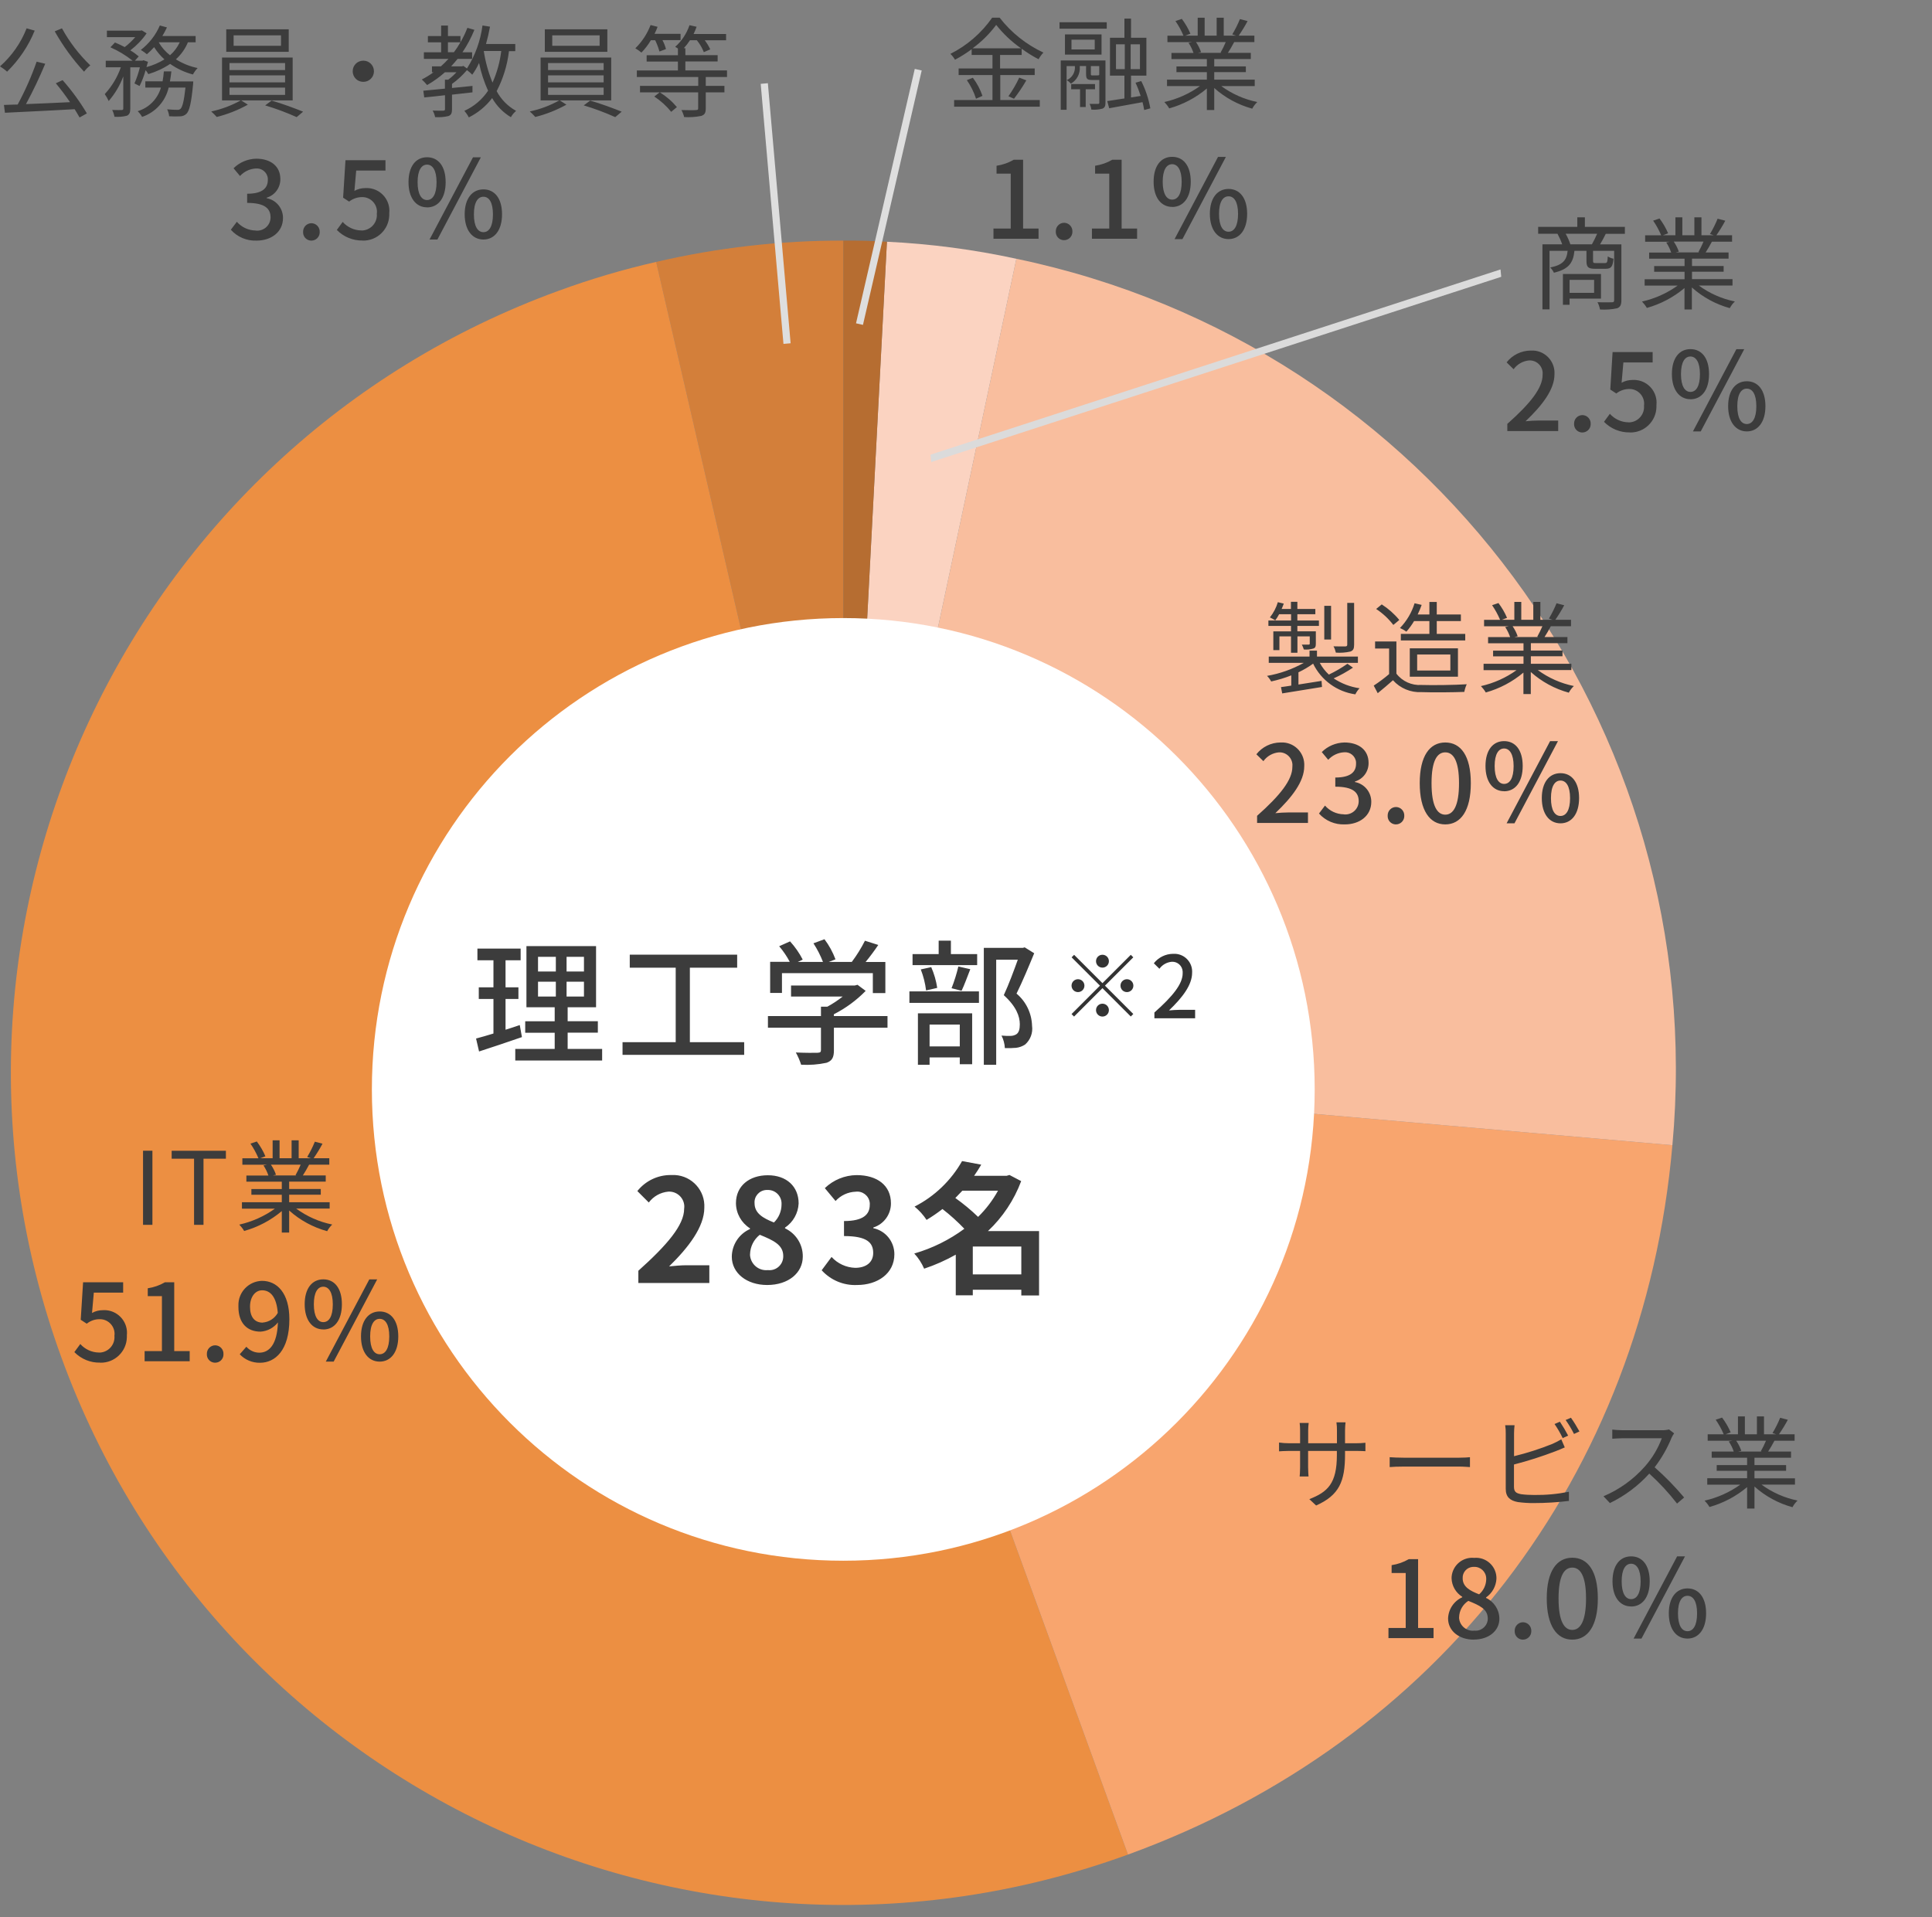
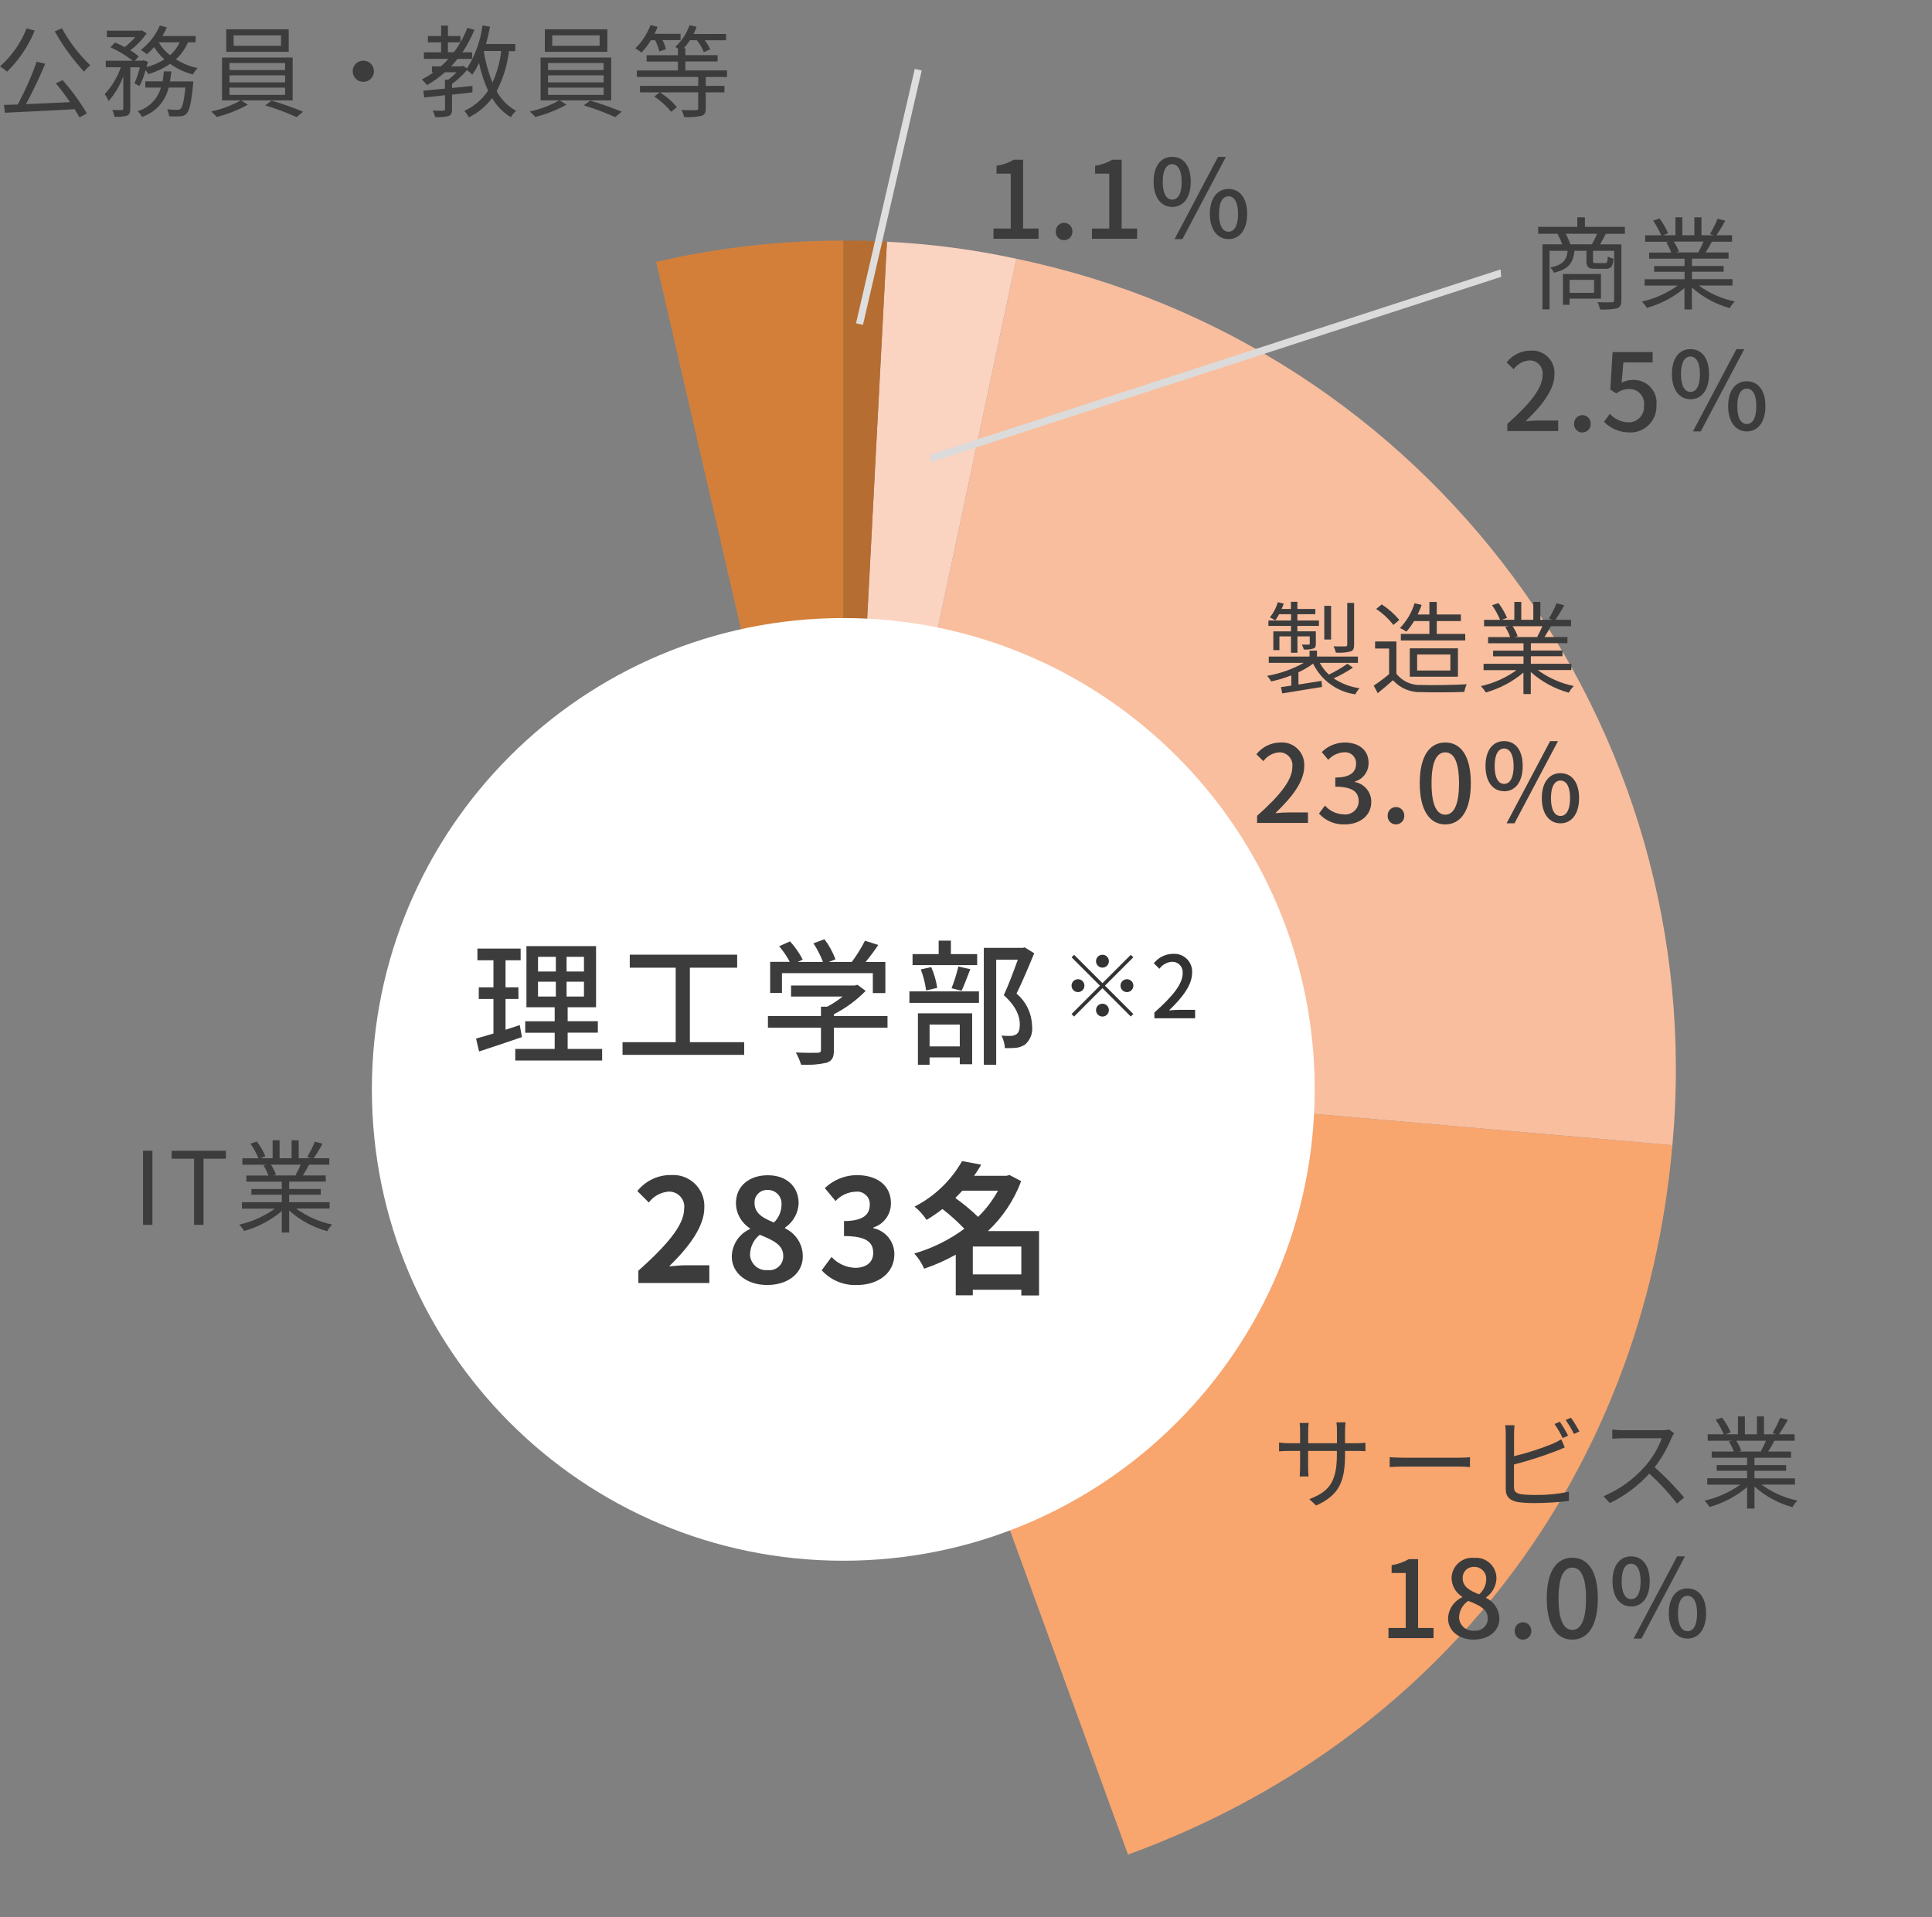
<svg xmlns="http://www.w3.org/2000/svg" id="_デザイン" data-name="デザイン" width="270" height="268" viewBox="0 0 270 268">
  <rect x="0" y="0" width="270" height="268" fill="#808080" stroke="none" />
  <g id="_グループ_21057" data-name="グループ 21057">
    <path id="_パス_53153" data-name="パス 53153" d="m117.86,149.93l-26.16-113.32c8.58-2,17.36-3,26.16-2.98v116.3Z" fill="#d37f3a" />
-     <path id="_パス_53154" data-name="パス 53154" d="m117.86,149.93l39.78,109.29c-60.36,21.97-127.1-9.15-149.07-69.51C-13.41,129.35,17.72,62.61,78.08,40.64c4.45-1.63,9-2.98,13.62-4.03l26.16,113.32Z" fill="#ec8f42" />
    <path id="_パス_53155" data-name="パス 53155" d="m117.86,149.93l115.86,10.14c-4.03,46.07-32.62,83.34-76.08,99.15l-39.78-109.29Z" fill="#f8a56e" />
    <path id="_パス_53156" data-name="パス 53156" d="m117.86,149.93l24.18-113.76c57.6,12.01,97.04,65.31,91.68,123.9l-115.86-10.14Z" fill="#f9be9e" />
    <path id="_パス_53157" data-name="パス 53157" d="m117.86,149.93l6.09-116.14c6.09.29,12.14,1.09,18.09,2.38l-24.18,113.76Z" fill="#fbd3c1" />
    <path id="_パス_53158" data-name="パス 53158" d="m117.86,149.93V33.63c2.83,0,3.27.01,6.09.16l-6.09,116.14Z" fill="#b66d31" />
    <path id="_パス_53159" data-name="パス 53159" d="m183.73,152.27c0,36.38-29.49,65.88-65.88,65.88s-65.88-29.49-65.88-65.88,29.49-65.88,65.88-65.88c36.38,0,65.88,29.49,65.88,65.88,0,0,0,0,0,0" fill="#fff" />
  </g>
  <path id="_パス_53234" data-name="パス 53234" d="m89.21,179.33h9.92v-2.48h-3.2c-.7,0-1.68.08-2.42.16,2.7-2.64,4.92-5.52,4.92-8.2.13-2.39-1.71-4.44-4.11-4.57-.18,0-.37,0-.55,0-1.83-.02-3.56.81-4.7,2.24l1.6,1.6c.65-.87,1.64-1.42,2.72-1.52,1.17-.07,2.17.82,2.24,1.98,0,.14,0,.28-.02.42,0,2.28-2.38,5.06-6.4,8.66v1.7Zm18,.28c3,0,4.98-1.72,4.98-3.96.03-1.69-.95-3.24-2.48-3.96v-.1c1.13-.76,1.84-2.02,1.9-3.38,0-2.36-1.68-3.94-4.3-3.94s-4.46,1.52-4.46,3.9c.01,1.43.75,2.75,1.96,3.52v.1c-1.53.68-2.52,2.19-2.54,3.86,0,2.32,2.12,3.96,4.94,3.96Zm.94-8.74c-1.56-.62-2.7-1.3-2.7-2.7-.07-.95.65-1.77,1.6-1.84.07,0,.14,0,.2,0,1.04-.05,1.92.76,1.97,1.8,0,.09,0,.17,0,.26-.01.93-.39,1.83-1.06,2.48Zm-.86,6.66c-1.25.12-2.35-.8-2.47-2.05,0-.05,0-.1,0-.15.02-1.07.52-2.08,1.36-2.74,1.92.78,3.28,1.42,3.28,2.96.03,1.07-.8,1.96-1.87,1.99-.1,0-.2,0-.29-.01Zm12.5,2.08c2.82,0,5.2-1.58,5.2-4.3,0-1.76-1.22-3.28-2.94-3.64v-.1c1.47-.46,2.47-1.83,2.46-3.38,0-2.52-1.94-3.94-4.8-3.94-1.66.02-3.24.67-4.44,1.82l1.5,1.8c.72-.79,1.73-1.26,2.8-1.3.95-.13,1.84.54,1.97,1.49.02.12.02.23.01.35,0,1.32-.88,2.26-3.6,2.26v2.1c3.22,0,4.08.92,4.08,2.36,0,1.34-1.02,2.08-2.52,2.08-1.26-.04-2.45-.59-3.3-1.52l-1.38,1.86c1.26,1.39,3.08,2.15,4.96,2.06Zm16.16-1.48v-3.9h6.78v3.9h-6.78Zm3.52-11.7c-.74,1.35-1.68,2.58-2.78,3.66-.99-.96-2.06-1.84-3.18-2.64.34-.34.66-.68.98-1.02h4.98Zm5.74,5.64h-7.14c2.06-1.94,3.65-4.33,4.64-6.98l-1.64-.86-.4.12h-4.54c.36-.52.7-1.04,1-1.56l-2.68-.5c-1.54,2.72-3.85,4.94-6.64,6.36.65.53,1.22,1.16,1.68,1.86.77-.46,1.51-.97,2.22-1.52,1.09.84,2.11,1.77,3.06,2.76-2.11,1.56-4.48,2.73-7,3.46.58.62,1.04,1.34,1.38,2.12,1.53-.51,3.01-1.17,4.42-1.96v5.68h2.38v-.78h6.78v.8h2.48v-9Z" fill="#3c3c3c" />
  <path id="_パス_53233" data-name="パス 53233" d="m72.63,143.28c-.65.23-1.33.44-1.98.65v-4.3h1.8v-1.63h-1.8v-3.78h2.11v-1.63h-6.04v1.63h2.24v3.78h-2.05v1.63h2.05v4.83c-.91.29-1.75.51-2.43.7l.42,1.81c1.71-.55,3.91-1.29,5.99-2.01l-.3-1.67Zm2.56-6.06h2.49v2.07h-2.49v-2.07Zm0-3.48h2.49v2.05h-2.49v-2.05Zm6.42,2.05h-2.43v-2.05h2.43v2.05Zm0,3.5h-2.43v-2.07h2.43v2.07Zm-2.28,7.31v-2.26h4.22v-1.6h-4.22v-1.95h3.97v-8.55h-9.73v8.55h3.95v1.96h-4.12v1.6h4.12v2.26h-5.51v1.62h12.14v-1.62h-4.83Zm17.08-.93v-10.41h6.61v-1.82h-15.01v1.82h6.42v10.41h-7.43v1.77h17v-1.77h-7.6Zm12.88-9.65h12.69v2.79h1.75v-4.35h-2.76c.59-.72,1.22-1.56,1.77-2.38l-1.86-.59c-.53,1.04-1.14,2.03-1.84,2.96h-3.21l.93-.36c-.38-1.01-.89-1.95-1.54-2.81l-1.54.57c.53.82.98,1.69,1.33,2.6h-3.51l.68-.32c-.47-.92-1.07-1.78-1.77-2.55l-1.52.68c.57.67,1.07,1.4,1.48,2.18h-2.74v4.35h1.65v-2.79Zm14.73,6h-7.49v-.25c1.65-.84,3.15-1.94,4.45-3.27l-1.14-.85-.38.1h-8.91v1.54h7.22c-.67.53-1.39,1.01-2.15,1.42h-.89v1.31h-7.41v1.63h7.41v3.12c0,.28-.1.36-.47.38s-1.71.02-3.04-.04c.3.54.55,1.12.74,1.71,1.19.07,2.39-.02,3.55-.27.78-.27,1.03-.76,1.03-1.73v-3.17h7.49v-1.64Zm12.54-8.66h-3.67v-1.88h-1.71v1.88h-3.65v1.54h9.03v-1.54Zm-2.18,5.13c.38-.78.8-1.96,1.22-3.02l-1.67-.38c-.24,1.03-.56,2.05-.95,3.04l1.41.36Zm-3.4-.4c-.15-1-.43-1.98-.84-2.91l-1.46.32c.37.95.62,1.94.74,2.94l1.56-.36Zm3.15,5.11v3.06h-4.22v-3.05h4.22Zm-5.85,5.63h1.63v-1.03h4.22v.95h1.73v-7.11h-7.58v7.18Zm-1.2-8.65h9.73v-1.61h-9.72v1.61Zm16.15-7.77l-.29.08h-5.45v16.34h1.73v-14.69h3.02c-.53,1.48-1.27,3.48-1.96,4.96,1.75,1.58,2.24,2.96,2.24,4.07,0,.68-.13,1.18-.51,1.41-.23.13-.49.21-.76.21-.43.01-.86,0-1.29-.04.28.54.44,1.14.47,1.75.52.02,1.04,0,1.56-.04.45-.05.89-.21,1.27-.46.74-.65,1.11-1.64.97-2.62-.05-1.74-.83-3.38-2.17-4.5.82-1.65,1.73-3.84,2.47-5.64l-1.32-.82Z" fill="#3c3c3c" />
  <path id="_パス_53221" data-name="パス 53221" d="m19.99,171.2h1.31v-10.36h-1.31v10.36Zm7.14,0h1.31v-9.24h3.13v-1.11h-7.58v1.11h3.13v9.24Zm14.89-8.41c-.21.5-.45.99-.72,1.47l.14.04h-3.32l.45-.1c-.17-.5-.41-.97-.71-1.41h4.15Zm4.05,6.14v-.89h-5.66v-1.05h4.42v-.8h-4.42v-1.03h5.11v-.86h-3.2c.28-.42.59-.97.88-1.51h2.82v-.9h-2.19c.45-.65.87-1.33,1.24-2.03l-1.07-.28c-.3.74-.66,1.46-1.07,2.14l.52.17h-1.71v-2.5h-.99v2.5h-1.68v-2.5h-.97v2.5h-1.73l.72-.27c-.31-.74-.72-1.43-1.2-2.07l-.89.3c.44.64.82,1.33,1.12,2.05h-2.25v.9h3.44l-.49.1c.29.44.52.91.69,1.41h-3.08v.86h4.95v1.03h-4.25v.8h4.25v1.04h-5.57v.9h4.61c-1.49,1.07-3.19,1.83-4.98,2.23.26.27.49.57.68.89,1.93-.54,3.73-1.49,5.26-2.78v3h1.03v-3.08c1.52,1.36,3.34,2.35,5.31,2.89.19-.35.42-.66.71-.93-1.82-.37-3.54-1.13-5.04-2.23h4.69Z" fill="#3c3c3c" />
-   <path id="_パス_53222" data-name="パス 53222" d="m35.86,33.63c2.03,0,3.69-1.18,3.69-3.17,0-1.35-.95-2.51-2.28-2.76v-.07c1.15-.34,1.92-1.4,1.91-2.6,0-1.83-1.39-2.85-3.38-2.85-1.18.03-2.32.5-3.16,1.34l.9,1.08c.57-.62,1.36-1,2.2-1.05.85-.08,1.61.54,1.69,1.39,0,.07,0,.14,0,.21,0,1.11-.72,1.93-2.89,1.93v1.28c2.49,0,3.27.8,3.27,2.03,0,1.02-.84,1.85-1.86,1.85-.08,0-.16,0-.24-.02-1-.02-1.95-.46-2.61-1.22l-.84,1.11c.91,1.02,2.23,1.58,3.6,1.52Zm7.66,0c.63,0,1.15-.51,1.16-1.14,0-.02,0-.04,0-.06.03-.65-.47-1.2-1.12-1.23-.01,0-.03,0-.04,0-.65,0-1.17.54-1.16,1.19,0,.01,0,.03,0,.04-.03.63.46,1.17,1.09,1.2.02,0,.04,0,.06,0Zm7.16,0c2.01.05,3.68-1.55,3.72-3.56,0-.09,0-.18,0-.27.19-1.74-1.07-3.31-2.82-3.5-.18-.02-.36-.02-.54-.01-.53,0-1.05.13-1.51.39l.25-2.84h4.09v-1.45h-5.59l-.33,5.24.84.55c.5-.4,1.13-.62,1.77-.63,1.13-.04,2.08.85,2.12,1.98,0,.11,0,.22-.02.33.11,1.19-.76,2.24-1.95,2.35-.08,0-.16.01-.24,0-.99-.02-1.92-.45-2.58-1.19l-.82,1.12c.95.97,2.26,1.51,3.62,1.48Zm9-4.64c1.56,0,2.6-1.29,2.6-3.53s-1.03-3.48-2.6-3.48-2.59,1.27-2.59,3.48,1.05,3.52,2.59,3.52h0Zm0-1.03c-.76,0-1.32-.78-1.32-2.49s.56-2.46,1.32-2.46,1.33.77,1.33,2.46-.54,2.49-1.33,2.49h0Zm7.88,5.52c1.54,0,2.6-1.29,2.6-3.53s-1.05-3.48-2.6-3.48-2.62,1.26-2.62,3.48,1.07,3.53,2.62,3.53Zm0-1.03c-.78,0-1.33-.78-1.33-2.49s.56-2.46,1.33-2.46,1.33.75,1.33,2.46-.55,2.49-1.33,2.49Zm-7.53,1.03h1.1l6.07-11.49h-1.1l-6.07,11.49Z" fill="#3c3c3c" />
  <path id="_パス_53182" data-name="パス 53182" d="m130.14,64.58l-.1-1.03,79.66-25.89.1,1.03-79.66,25.89Z" fill="#dbdbdb" />
  <path id="_パス_53181" data-name="パス 53181" d="m120.6,45.41l-.97-.22,8.21-35.56.97.22-8.21,35.56Z" fill="#dedede" />
-   <path id="_パス_53181-2" data-name="パス 53181-2" d="m110.49,47.98l-1,.09-3.18-36.35,1-.09,3.18,36.35Z" fill="#dedede" />
  <path id="_パス_53215" data-name="パス 53215" d="m154.97,134.35c0-.5-.4-.9-.9-.9-.5,0-.9.4-.9.9,0,.5.4.9.9.9h0c.5,0,.9-.4.9-.9Zm-4.86-.89l-.35.35,3.96,3.96-3.97,3.97.35.35,3.97-3.97,3.96,3.96.35-.35-3.96-3.96,3.96-3.96-.35-.35-3.96,3.96-3.96-3.96Zm.54,3.41c-.5,0-.9.4-.9.9s.4.9.9.9.9-.4.9-.9h0c0-.5-.4-.9-.9-.9Zm6.84,1.8c.5,0,.9-.4.9-.9s-.4-.9-.9-.9-.9.4-.9.9h0c0,.5.4.9.9.9Zm-4.32,2.52c0,.5.4.9.9.9s.9-.4.9-.9-.4-.9-.9-.9h0c-.5,0-.9.4-.9.9Zm8.15,1.14h5.7v-1.18h-2.21c-.43,0-.98.04-1.44.08,1.87-1.79,3.23-3.55,3.23-5.26.09-1.38-.96-2.57-2.34-2.65-.11,0-.22,0-.33,0-1.05.01-2.03.5-2.68,1.32l.78.77c.41-.57,1.04-.92,1.74-.98.79-.04,1.47.57,1.51,1.37,0,.08,0,.17,0,.25,0,1.45-1.34,3.17-3.95,5.47v.8Z" fill="#333" />
  <path id="_パス_53216" data-name="パス 53216" d="m175.67,115.03h7.12v-1.47h-2.76c-.54,0-1.23.04-1.8.1,2.34-2.23,4.04-4.43,4.04-6.56.11-1.72-1.19-3.21-2.92-3.32-.14,0-.28,0-.41,0-1.31.01-2.55.62-3.36,1.65l.98.96c.51-.71,1.31-1.16,2.17-1.23.99-.05,1.84.72,1.89,1.71,0,.11,0,.21-.01.32,0,1.81-1.68,3.96-4.93,6.84v1Zm12.28.2c2.02,0,3.69-1.17,3.69-3.16,0-1.35-.95-2.51-2.28-2.76v-.08c1.15-.34,1.92-1.4,1.9-2.6,0-1.83-1.4-2.85-3.38-2.85-1.19.03-2.32.5-3.16,1.34l.9,1.08c.57-.62,1.36-1,2.2-1.05.85-.09,1.61.53,1.69,1.38,0,.07,0,.15,0,.22,0,1.11-.72,1.93-2.9,1.93v1.28c2.49,0,3.27.8,3.27,2.03,0,1.02-.84,1.85-1.86,1.85-.08,0-.16,0-.24-.02-1-.02-1.95-.46-2.61-1.22l-.84,1.11c.91,1.02,2.24,1.58,3.61,1.52Zm7.14,0c.63,0,1.15-.51,1.16-1.14,0-.02,0-.04,0-.06.03-.65-.47-1.2-1.12-1.23-.01,0-.03,0-.04,0-.65,0-1.17.54-1.16,1.19,0,.01,0,.03,0,.04-.03.63.46,1.17,1.09,1.2.02,0,.04,0,.06,0Zm6.89,0c2.16,0,3.57-1.92,3.57-5.76s-1.41-5.69-3.57-5.69-3.57,1.86-3.57,5.68,1.4,5.77,3.57,5.77Zm0-1.36c-1.12,0-1.92-1.2-1.92-4.39s.8-4.32,1.92-4.32,1.92,1.15,1.92,4.32-.8,4.39-1.92,4.39h0Zm8.22-3.27c1.56,0,2.6-1.29,2.6-3.53s-1.03-3.48-2.6-3.48-2.6,1.27-2.6,3.48c0,2.23,1.06,3.52,2.6,3.52h0Zm0-1.03c-.76,0-1.32-.78-1.32-2.49s.56-2.46,1.32-2.46,1.33.77,1.33,2.46c0,1.7-.54,2.49-1.33,2.49h0Zm7.88,5.51c1.54,0,2.6-1.29,2.6-3.53s-1.05-3.48-2.6-3.48-2.61,1.26-2.61,3.48c0,2.24,1.07,3.53,2.61,3.53Zm0-1.03c-.78,0-1.33-.78-1.33-2.49s.56-2.46,1.33-2.46,1.34.75,1.34,2.46-.56,2.49-1.34,2.49Zm-7.53,1.03h1.1l6.08-11.49h-1.1l-6.08,11.49Z" fill="#3c3c3c" />
  <path id="_パス_53217" data-name="パス 53217" d="m189.24,84.27h-.96v5.84c0,.17-.07.23-.25.24-.23.01-.9.01-1.67-.01.15.27.26.57.33.88.68.05,1.37,0,2.03-.15.41-.15.52-.41.52-.95v-5.84Zm-3.22.41h-.95v4.71h.95v-4.71Zm-5.6,3.57h-2.47v2.62h.85v-1.92h1.62v2.29h.9v-2.29h1.72v1c0,.11-.03.15-.16.15s-.48.01-.95,0c.12.21.21.44.28.68.45.04.9,0,1.33-.13.31-.11.35-.31.35-.71v-1.7h-2.58v-.75h3.01v-.76h-3.01v-.88h2.51v-.73h-2.51v-1h-.9v1h-1.3c.1-.25.21-.49.3-.75l-.83-.2c-.23.78-.61,1.5-1.11,2.13.26.12.51.26.75.41.2-.27.38-.56.54-.86h1.67v.88h-3.17v.76h3.16v.75Zm7.9,4.52c-.83.58-1.7,1.09-2.61,1.52-.51-.47-.94-1.03-1.27-1.64h5.33v-.88h-5.72v-.83h-1.04v.83h-5.7v.88h4.9c-1.6.89-3.33,1.51-5.14,1.82.23.23.42.49.58.78.96-.21,1.9-.49,2.81-.85v1.43c-.53.08-1.01.16-1.44.21l.17.88,5.56-.9-.06-.85c-1.1.17-2.22.35-3.23.51v-1.71c.72-.34,1.41-.74,2.05-1.21,1.13,2.32,3.34,3.93,5.9,4.29.15-.31.35-.6.59-.85-1.29-.18-2.53-.66-3.62-1.38.94-.42,1.84-.93,2.7-1.5l-.77-.54Zm11.44-5.96v1.79h-3.99v.92h9v-.92h-3.98v-1.79h3.37v-.92h-3.37v-1.75h-1.03v1.75h-1.64c.21-.44.4-.88.56-1.34l-.99-.23c-.4,1.3-1.1,2.48-2.04,3.46.32.14.62.31.9.51.4-.46.76-.96,1.07-1.48h2.13Zm-1.71,4.67h4.64v2.24h-4.64v-2.24Zm5.7,3.1v-3.96h-6.73v3.97h6.73Zm-8.2-7.93c-.7-.85-1.53-1.58-2.45-2.17l-.78.64c.92.6,1.73,1.36,2.4,2.23l.83-.69Zm-.4,3.01h-2.98v.99h1.96v3.57c-.68.58-1.4,1.12-2.15,1.61l.56,1.06c.75-.61,1.45-1.21,2.13-1.81,1.01,1.13,2.48,1.74,3.99,1.66,1.55.06,4.44.03,5.98-.03.07-.37.18-.73.34-1.07-1.65.11-4.78.15-6.32.1-1.36.09-2.68-.5-3.51-1.58v-4.51Zm20.4-2.13c-.21.5-.45.99-.72,1.47l.14.04h-3.32l.45-.1c-.17-.5-.41-.97-.71-1.41h4.15Zm4.05,6.14v-.89h-5.66v-1.05h4.42v-.8h-4.42v-1.03h5.11v-.86h-3.2c.28-.42.59-.97.88-1.51h2.82v-.9h-2.19c.45-.65.87-1.33,1.24-2.03l-1.07-.28c-.3.74-.66,1.46-1.07,2.14l.52.17h-1.71v-2.5h-.99v2.5h-1.68v-2.5h-.97v2.5h-1.74l.72-.27c-.31-.74-.72-1.43-1.2-2.07l-.89.3c.44.64.82,1.33,1.12,2.05h-2.24v.9h3.44l-.49.1c.29.44.52.91.69,1.41h-3.08v.86h4.95v1.03h-4.25v.8h4.25v1.04h-5.58v.89h4.61c-1.49,1.07-3.19,1.83-4.98,2.23.26.27.49.57.68.89,1.93-.54,3.73-1.49,5.26-2.78v3h1.03v-3.08c1.52,1.36,3.34,2.35,5.31,2.89.19-.35.42-.66.71-.93-1.82-.37-3.54-1.13-5.04-2.23h4.69Z" fill="#3c3c3c" />
-   <path id="_パス_53220" data-name="パス 53220" d="m14.01,190.47c2.01.05,3.68-1.55,3.72-3.56,0-.09,0-.18,0-.27.19-1.74-1.07-3.31-2.82-3.5-.18-.02-.36-.02-.54-.01-.53,0-1.05.13-1.51.39l.25-2.84h4.1v-1.45h-5.6l-.33,5.24.84.55c.5-.4,1.13-.63,1.77-.63,1.13-.04,2.08.85,2.12,1.98,0,.11,0,.22-.02.33.11,1.19-.76,2.24-1.95,2.35-.08,0-.16.01-.24,0-.99-.02-1.92-.45-2.58-1.19l-.83,1.13c.95.97,2.26,1.51,3.61,1.47Zm6.2-.2h6.3v-1.42h-2.16v-9.62h-1.3c-.74.43-1.55.71-2.4.84v1.1h1.98v7.68h-2.42v1.42Zm9.87.2c.63,0,1.15-.51,1.15-1.14,0-.02,0-.04,0-.06.03-.65-.47-1.2-1.12-1.23-.01,0-.03,0-.04,0-.65,0-1.17.54-1.16,1.19,0,.01,0,.03,0,.04-.03.63.46,1.17,1.09,1.2.02,0,.04,0,.06,0h0Zm6.64-5.6c-1.16,0-1.78-.81-1.78-2.22s.75-2.3,1.69-2.3c1.2,0,2.02.99,2.19,3.16-.43.77-1.22,1.28-2.1,1.35Zm-3.21,4.43c.73.77,1.76,1.2,2.82,1.18,2.13,0,4.11-1.74,4.11-6.09,0-3.64-1.71-5.36-3.83-5.36-1.86.05-3.34,1.59-3.29,3.46,0,.06,0,.11,0,.17,0,2.31,1.25,3.47,3.09,3.47.96-.06,1.84-.53,2.43-1.29-.1,3.15-1.26,4.23-2.6,4.23-.69,0-1.35-.31-1.81-.83l-.93,1.06Zm11.67-3.47c1.56,0,2.6-1.29,2.6-3.53s-1.03-3.48-2.6-3.48-2.6,1.27-2.6,3.48c0,2.23,1.06,3.52,2.6,3.52Zm0-1.03c-.76,0-1.32-.78-1.32-2.49s.56-2.46,1.32-2.46,1.33.77,1.33,2.46c0,1.71-.54,2.49-1.33,2.49Zm7.88,5.52c1.54,0,2.6-1.29,2.6-3.53s-1.05-3.48-2.6-3.48-2.61,1.26-2.61,3.48c0,2.24,1.07,3.53,2.61,3.53Zm0-1.03c-.78,0-1.33-.78-1.33-2.49s.56-2.46,1.33-2.46,1.34.75,1.34,2.46-.56,2.49-1.34,2.49Zm-7.53,1.03h1.1l6.08-11.49h-1.1l-6.08,11.49Z" fill="#3c3c3c" />
  <path id="_パス_53226" data-name="パス 53226" d="m210.64,60.25h7.12v-1.47h-2.76c-.54,0-1.23.04-1.8.1,2.34-2.23,4.04-4.43,4.04-6.56.11-1.72-1.19-3.21-2.92-3.32-.14,0-.28,0-.41,0-1.31.01-2.55.62-3.36,1.65l.98.96c.51-.71,1.31-1.16,2.17-1.23.99-.05,1.84.72,1.89,1.71,0,.11,0,.21-.01.32,0,1.81-1.68,3.96-4.93,6.84v1Zm10.5.2c.63,0,1.15-.51,1.16-1.14,0-.02,0-.04,0-.06.03-.65-.47-1.2-1.12-1.23-.01,0-.03,0-.04,0-.65,0-1.17.54-1.16,1.19,0,.01,0,.03,0,.04-.03.63.46,1.17,1.09,1.2.02,0,.04,0,.06,0Zm6.63,0c2.01.05,3.68-1.55,3.72-3.56,0-.09,0-.18,0-.27.19-1.74-1.07-3.31-2.82-3.5-.18-.02-.36-.02-.54-.01-.53,0-1.05.13-1.51.39l.25-2.84h4.09v-1.45h-5.6l-.32,5.24.84.55c.5-.4,1.13-.62,1.77-.63,1.13-.04,2.08.85,2.12,1.98,0,.11,0,.22-.02.33.11,1.19-.76,2.24-1.95,2.35-.08,0-.16.01-.24,0-.99-.02-1.92-.45-2.58-1.19l-.82,1.12c.95.97,2.26,1.51,3.62,1.48Zm8.47-4.64c1.56,0,2.6-1.29,2.6-3.53s-1.03-3.48-2.6-3.48-2.59,1.27-2.59,3.48,1.05,3.52,2.59,3.52Zm0-1.03c-.76,0-1.32-.78-1.32-2.49s.56-2.46,1.32-2.46,1.33.77,1.33,2.46c0,1.71-.54,2.49-1.33,2.49Zm7.88,5.52c1.54,0,2.6-1.29,2.6-3.53s-1.05-3.48-2.6-3.48-2.61,1.26-2.61,3.48,1.07,3.53,2.61,3.53Zm0-1.03c-.78,0-1.33-.78-1.33-2.49s.56-2.46,1.33-2.46,1.33.75,1.33,2.46-.56,2.49-1.33,2.49Zm-7.53,1.03h1.09l6.08-11.49h-1.1l-6.07,11.49Z" fill="#3c3c3c" />
  <path id="_パス_53227" data-name="パス 53227" d="m222.78,39.12v1.81h-3.43v-1.81h3.43Zm.96,2.62v-3.44h-5.32v4.3h.93v-.86h4.39Zm-4.28-7.59c-.17-.52-.39-1.01-.66-1.48h4.4c-.21.51-.46,1-.73,1.48h-3.01Zm7.62-1.48v-.96h-5.59v-1.33h-1.06v1.33h-5.47v.96h2.7c.26.48.48.97.66,1.48h-2.76v9.09h.99v-8.18h2.53c-.14,1.31-.65,1.96-2.43,2.33.21.21.38.46.51.73,2.06-.49,2.7-1.37,2.87-3.06h1.68v1.41c0,.88.24,1.1,1.23,1.1h1.45c.75,0,1-.28,1.1-1.41-.29-.05-.56-.16-.8-.32-.04.83-.1.93-.41.93h-1.24c-.35,0-.41-.03-.41-.31v-1.4h2.95v6.89c0,.23-.07.3-.31.3s-1.1.03-2.02-.01c.17.32.29.66.35,1.02.8.05,1.61,0,2.4-.17.45-.17.59-.51.59-1.13v-7.8h-2.98c.25-.42.54-.95.8-1.48h2.66Zm10.99,1.1c-.21.5-.45.99-.72,1.47l.14.04h-3.32l.45-.1c-.17-.5-.41-.97-.71-1.41h4.15Zm4.05,6.14v-.89h-5.66v-1.04h4.42v-.8h-4.42v-1.03h5.11v-.86h-3.21c.28-.42.59-.97.88-1.51h2.82v-.9h-2.19c.45-.65.87-1.33,1.24-2.03l-1.07-.28c-.3.74-.66,1.46-1.07,2.14l.52.17h-1.71v-2.5h-.99v2.5h-1.68v-2.5h-.97v2.5h-1.74l.72-.27c-.31-.74-.72-1.43-1.2-2.07l-.89.3c.44.64.82,1.33,1.12,2.05h-2.24v.9h3.44l-.49.1c.29.44.52.91.69,1.41h-3.08v.86h4.95v1.03h-4.25v.8h4.25v1.04h-5.58v.89h4.61c-1.49,1.07-3.19,1.83-4.98,2.23.26.27.49.57.68.89,1.93-.54,3.73-1.49,5.26-2.78v3h1.03v-3.08c1.52,1.36,3.34,2.35,5.3,2.89.19-.35.42-.66.71-.93-1.82-.37-3.54-1.13-5.04-2.23h4.69Z" fill="#3c3c3c" />
  <path id="_パス_53219" data-name="パス 53219" d="m187.97,203.31v-.51h1.55c.62,0,1.14.03,1.3.04v-1.18c-.43.05-.87.07-1.3.07h-1.55v-1.76c0-.39.03-.77.07-1.16h-1.27c.05.38.08.77.07,1.16v1.76h-4.02v-1.81c0-.34.03-.69.07-1.03h-1.26c.04.34.06.68.06,1.03v1.81h-1.53c-.47,0-.94-.03-1.41-.1v1.23c.17-.01.8-.06,1.41-.06h1.53v2.29c0,.54-.04,1.14-.06,1.28h1.24c-.01-.14-.06-.76-.06-1.28v-2.29h4.02v.59c0,3.95-1.28,5.16-3.85,6.15l.95.89c3.23-1.44,4.04-3.37,4.04-7.13Zm6.24.37v1.38c.44-.04,1.18-.07,1.96-.07h7.75c.63,0,1.23.06,1.51.07v-1.38c-.31.03-.82.07-1.52.07h-7.74c-.79,0-1.54-.04-1.96-.07Zm23.79-4.96l-.75.32c.43.63.81,1.28,1.14,1.97l.76-.35c-.35-.67-.73-1.31-1.15-1.94Zm1.55-.56l-.75.32c.44.62.83,1.27,1.17,1.95l.76-.35c-.36-.66-.75-1.3-1.19-1.92h0Zm-7.89,1.05h-1.31c.06.38.09.76.08,1.14v7.76c0,1.14.61,1.64,1.69,1.84.75.1,1.5.15,2.26.14,1.63,0,3.26-.1,4.88-.3v-1.28c-1.59.32-3.21.47-4.83.45-.62,0-1.25-.03-1.86-.11-.69-.14-.99-.32-.99-1.05v-3.1c1.96-.5,3.88-1.12,5.77-1.84.42-.15.93-.38,1.33-.55l-.49-1.13c-.4.24-.81.45-1.24.64-1.74.7-3.54,1.28-5.36,1.72v-3.19c0-.38.03-.76.07-1.14Zm22.31,1.14l-.72-.55c-.35.09-.7.12-1.06.11h-5.45c-.42,0-1.23-.06-1.42-.09v1.28c.15-.01.93-.07,1.42-.07h5.5c-.53,1.44-1.33,2.77-2.34,3.92-1.6,1.82-3.59,3.25-5.81,4.19l.9.95c2.08-1.01,3.95-2.4,5.5-4.12,1.41,1.28,2.71,2.68,3.88,4.19l.99-.85c-1.27-1.51-2.64-2.92-4.12-4.22.97-1.27,1.77-2.66,2.37-4.14.1-.22.22-.42.36-.62Zm12.83,1.03c-.21.5-.45.99-.72,1.47l.14.04h-3.32l.45-.1c-.17-.5-.41-.97-.71-1.41h4.15Zm4.05,6.14v-.89h-5.66v-1.05h4.42v-.8h-4.42v-1.03h5.11v-.86h-3.2c.28-.42.59-.97.88-1.51h2.82v-.9h-2.19c.45-.65.87-1.33,1.24-2.03l-1.07-.28c-.3.74-.66,1.46-1.07,2.14l.52.17h-1.71v-2.5h-.99v2.5h-1.68v-2.5h-.97v2.5h-1.74l.72-.27c-.31-.74-.72-1.43-1.2-2.07l-.89.3c.44.64.82,1.32,1.12,2.04h-2.24v.9h3.44l-.49.1c.29.44.53.91.69,1.41h-3.08v.86h4.95v1.03h-4.25v.8h4.25v1.04h-5.57v.9h4.61c-1.49,1.07-3.19,1.83-4.98,2.23.26.27.49.57.68.89,1.93-.54,3.73-1.49,5.26-2.78v3h1.03v-3.08c1.52,1.36,3.34,2.35,5.31,2.89.19-.35.42-.66.71-.93-1.82-.37-3.54-1.13-5.04-2.23h4.69Z" fill="#3c3c3c" />
  <path id="_パス_53218" data-name="パス 53218" d="m194.04,228.97h6.3v-1.42h-2.16v-9.62h-1.3c-.74.43-1.55.71-2.4.84v1.1h1.97v7.68h-2.41v1.42Zm11.93.2c2.13,0,3.57-1.26,3.57-2.9,0-1.25-.73-2.39-1.86-2.92v-.07c.86-.6,1.39-1.56,1.45-2.6.05-1.57-1.19-2.89-2.76-2.94-.12,0-.24,0-.36.01-1.58-.15-2.98,1.01-3.14,2.59,0,.09-.01.18-.01.26.03,1.06.59,2.03,1.49,2.59v.07c-1.17.53-1.94,1.68-1.98,2.97,0,1.71,1.52,2.95,3.59,2.95Zm.72-6.33c-1.23-.48-2.28-1.03-2.28-2.23-.05-.83.59-1.55,1.42-1.6.05,0,.1,0,.16,0,.9-.04,1.67.66,1.71,1.57,0,.07,0,.14,0,.22-.03.79-.39,1.53-.99,2.05h0Zm-.69,5.09c-1.06.09-2-.69-2.09-1.76,0-.03,0-.07,0-.1.02-.94.5-1.8,1.29-2.31,1.5.61,2.72,1.12,2.72,2.47,0,.94-.77,1.71-1.71,1.7-.06,0-.13,0-.19-.01h0Zm6.84,1.25c.63,0,1.15-.51,1.16-1.14,0-.02,0-.04,0-.06.03-.65-.47-1.2-1.12-1.23-.01,0-.03,0-.04,0-.65,0-1.17.54-1.16,1.19,0,.01,0,.03,0,.04-.03.63.46,1.17,1.09,1.2.02,0,.04,0,.06,0Zm6.89,0c2.16,0,3.57-1.92,3.57-5.76s-1.41-5.69-3.57-5.69-3.57,1.86-3.57,5.68,1.4,5.77,3.57,5.77Zm0-1.36c-1.12,0-1.92-1.2-1.92-4.39s.8-4.32,1.92-4.32,1.92,1.15,1.92,4.32-.8,4.39-1.92,4.39h0Zm8.22-3.27c1.56,0,2.6-1.29,2.6-3.53s-1.03-3.48-2.6-3.48-2.6,1.27-2.6,3.48c0,2.23,1.06,3.52,2.6,3.52h0Zm0-1.03c-.76,0-1.32-.78-1.32-2.49s.56-2.46,1.32-2.46,1.33.77,1.33,2.46c0,1.7-.54,2.49-1.33,2.49h0Zm7.88,5.51c1.54,0,2.6-1.29,2.6-3.53s-1.05-3.48-2.6-3.48-2.61,1.26-2.61,3.48c0,2.24,1.07,3.53,2.61,3.53Zm0-1.03c-.78,0-1.33-.78-1.33-2.49s.56-2.46,1.33-2.46,1.34.75,1.34,2.46-.56,2.49-1.34,2.49Zm-7.53,1.03h1.1l6.08-11.49h-1.1l-6.08,11.49Z" fill="#3c3c3c" />
  <path id="_パス_53224" data-name="パス 53224" d="m138.84,33.37h6.3v-1.42h-2.16v-9.62h-1.31c-.74.43-1.55.71-2.4.84v1.1h1.98v7.68h-2.41v1.42Zm9.87.2c.63,0,1.15-.51,1.16-1.14,0-.02,0-.04,0-.06.03-.65-.47-1.2-1.12-1.23-.01,0-.03,0-.04,0-.65,0-1.17.54-1.16,1.19,0,.01,0,.03,0,.04-.03.63.46,1.17,1.09,1.2.02,0,.04,0,.06,0Zm3.9-.2h6.3v-1.42h-2.16v-9.62h-1.31c-.74.43-1.55.71-2.4.84v1.1h1.98v7.68h-2.42v1.42Zm11.2-4.44c1.56,0,2.6-1.29,2.6-3.53s-1.03-3.48-2.6-3.48-2.59,1.27-2.59,3.48c0,2.23,1.06,3.52,2.6,3.52h0Zm0-1.03c-.76,0-1.32-.78-1.32-2.49s.56-2.46,1.32-2.46,1.33.77,1.33,2.46c0,1.71-.53,2.49-1.33,2.49h0Zm7.88,5.52c1.54,0,2.6-1.29,2.6-3.53s-1.05-3.48-2.6-3.48-2.61,1.26-2.61,3.48,1.07,3.53,2.61,3.53Zm0-1.03c-.78,0-1.33-.78-1.33-2.49s.56-2.46,1.33-2.46,1.33.75,1.33,2.46-.56,2.49-1.33,2.49Zm-7.53,1.03h1.09l6.07-11.49h-1.1l-6.07,11.49Z" fill="#3c3c3c" />
-   <path id="_パス_53225" data-name="パス 53225" d="m135.92,6.75c1.26-.92,2.37-2.02,3.3-3.27.99,1.25,2.16,2.36,3.47,3.27h-6.77Zm3.84,3.74h4.84v-.92h-4.84v-1.89h3.02v-.87c.75.55,1.53,1.04,2.36,1.47.19-.34.41-.65.68-.93-2.4-1.12-4.5-2.79-6.12-4.88h-1.04c-1.5,2.15-3.51,3.89-5.84,5.06.25.24.47.51.64.82.81-.43,1.59-.92,2.33-1.47v.8h2.91v1.89h-4.73v.92h4.73v3.49h-5.36v.93h11.97v-.93h-5.52v-3.48Zm-4.64.71c.55.8.99,1.67,1.28,2.6l.9-.4c-.31-.91-.76-1.76-1.34-2.53l-.84.33Zm6.59,2.6c.63-.82,1.21-1.68,1.72-2.57l-.99-.38c-.42.91-.93,1.78-1.51,2.6l.77.35Zm11.32-1.31v-.74h-3.33v.73h1.24v2.48h.79v-2.48h1.3Zm-.34-1.95c-.21,0-.24-.01-.24-.21v-1.09h1.17v1.21c-.04.07-.07.09-.25.09h-.68Zm1.79-2.09h-6.24v6.89h.82v-6.1h1.16v.06c.06.81-.4,1.58-1.14,1.9.22.13.41.3.58.49.84-.48,1.32-1.41,1.24-2.37v-.09h.88v1.1c0,.71.15.85.85.85h1v3.16c0,.14-.04.18-.2.18s-.61.01-1.16,0c.13.25.21.52.25.8.53.04,1.06,0,1.57-.14.33-.16.4-.4.4-.83v-5.9Zm-1.5-1.54h-3.24v-1.37h3.25v1.37Zm.95-2.1h-5.1v2.82h5.11v-2.82Zm-5.86-.8h6.6v-.9h-6.6v.9Zm7.89,2.18h1.23v3.47h-1.23v-3.47Zm3.35,3.47h-1.3v-3.47h1.3v3.47Zm1.45,5.48c-.24-1.32-.66-2.61-1.27-3.81l-.8.23c.28.6.52,1.22.72,1.85l-1.35.21v-3.05h2.15v-5.29h-2.15v-2.68h-.92v2.68h-2.02v5.29h2.02v3.19c-.9.14-1.74.27-2.4.37l.27,1c1.3-.23,3.01-.54,4.66-.85.1.36.17.73.23,1.1l.88-.24Zm10.54-9.26c-.21.5-.45.99-.72,1.47l.14.04h-3.32l.45-.1c-.17-.5-.41-.97-.71-1.41h4.15Zm4.05,6.14v-.89h-5.66v-1.05h4.42v-.8h-4.42v-1.03h5.11v-.86h-3.2c.28-.42.59-.97.88-1.51h2.82v-.9h-2.19c.45-.65.87-1.33,1.24-2.03l-1.07-.28c-.3.74-.66,1.46-1.07,2.14l.52.17h-1.71v-2.5h-.99v2.5h-1.68v-2.5h-.97v2.5h-1.74l.72-.27c-.31-.74-.72-1.43-1.2-2.07l-.89.3c.44.64.82,1.33,1.12,2.05h-2.24v.9h3.44l-.49.1c.29.44.52.91.69,1.41h-3.08v.86h4.95v1.03h-4.25v.8h4.25v1.04h-5.57v.9h4.61c-1.49,1.07-3.19,1.83-4.98,2.23.26.27.49.57.68.89,1.93-.54,3.73-1.49,5.26-2.78v3.01h1.03v-3.08c1.52,1.36,3.34,2.35,5.31,2.89.19-.35.42-.66.71-.93-1.82-.37-3.54-1.13-5.04-2.23h4.69Z" fill="#3c3c3c" />
  <path id="_パス_53232" data-name="パス 53232" d="m3.72,3.96c-.8,2.04-2.08,3.87-3.72,5.32.35.22.69.46.99.74,1.66-1.63,2.98-3.58,3.86-5.74l-1.13-.32Zm4.07,7.67c.66.78,1.37,1.74,2,2.65-2.11.1-4.27.2-6.16.27.99-1.83,1.89-3.72,2.69-5.64l-1.2-.29c-.72,2.06-1.61,4.07-2.65,5.99-.7.01-1.34.04-1.92.06l.14,1.09c2.49-.13,6.22-.29,9.74-.5.27.42.5.83.69,1.16l1.02-.57c-.98-1.65-2.12-3.21-3.39-4.65l-.97.45Zm-.14-7.25c1.14,2.03,2.52,3.93,4.1,5.64.25-.33.54-.63.87-.88-1.57-1.52-2.91-3.26-3.96-5.18l-1.01.42Zm17.47,1.53c-.32.69-.78,1.31-1.36,1.81-.64-.49-1.18-1.11-1.58-1.81h2.94Zm-5.6,6.08c.35-.7.62-1.43.83-2.18.14.17.27.35.38.55,1.08-.32,2.11-.8,3.05-1.43.96.68,2.04,1.18,3.18,1.48.18-.33.4-.63.66-.9-1.08-.22-2.11-.64-3.04-1.22.73-.66,1.31-1.47,1.68-2.38h1.08v-.88h-4.65c.24-.39.45-.79.64-1.2l-.99-.27c-.58,1.35-1.5,2.52-2.66,3.42.3.18.59.38.85.6.36-.31.69-.64,1.01-.99.4.63.88,1.21,1.44,1.71-.78.48-1.62.84-2.51,1.08.07-.25.14-.5.21-.74l-.63-.22-.15.06h-1.04l.53-.6c-.37-.31-.76-.6-1.18-.84.88-.67,1.65-1.47,2.28-2.38l-.67-.42-.18.04h-4.7v.91h3.96c-.44.51-.93.98-1.47,1.39-.45-.24-.92-.46-1.36-.64l-.64.67c1.11.49,2.16,1.12,3.11,1.88h-3.76v.91h2.11c-.48,1.39-1.25,2.67-2.25,3.75.21.3.4.63.55.97.88-1.02,1.57-2.18,2.04-3.44v4.49c0,.15-.06.2-.22.21s-.73,0-1.33-.01c.15.3.26.62.32.95.59.04,1.18,0,1.75-.15.35-.18.46-.46.46-.99v-5.77h1.34c-.19.77-.44,1.52-.76,2.25l.71.36Zm4.23-.62c.08-.45.15-.91.2-1.39h-1.05c-.04.48-.1.94-.18,1.39h-2.41v.87h2.18c-.45,1.58-1.67,2.83-3.25,3.3.24.23.45.5.62.8,1.86-.63,3.27-2.18,3.71-4.1h2.35c-.21,1.92-.42,2.7-.69,2.97-.13.11-.3.17-.48.14-.22,0-.78-.01-1.39-.07.15.3.25.63.28.97.52.03,1.04.04,1.55.01.33,0,.64-.14.87-.36.41-.41.67-1.47.92-4.07.01-.17.03-.45.03-.45h-3.28Zm15.53-4.97h-6.63v-1.46h6.62v1.46Zm1.08-2.3h-8.74v3.14h8.73v-3.14Zm-8.29,8.15h7.77v1.01h-7.77v-1.01Zm0-1.72h7.77v.98h-7.77v-.98Zm0-1.72h7.77v.98h-7.77v-.98Zm8.83,5.22v-5.99h-9.87v5.99h2.62c-1.29.72-2.69,1.24-4.13,1.55.27.24.53.5.77.77,1.52-.38,2.98-.96,4.35-1.72l-.94-.6h7.2Zm-3.84.7c1.5.45,2.97,1,4.4,1.64l.9-.76c-1.1-.45-2.96-1.14-4.4-1.55l-.9.67Zm13.71-6.25c-.82,0-1.48.65-1.48,1.47,0,0,0,0,0,.01,0,.82.65,1.48,1.47,1.48,0,0,.01,0,.02,0,.82,0,1.48-.66,1.48-1.47,0,0,0,0,0-.01,0-.82-.66-1.48-1.47-1.48,0,0,0,0,0,0Zm16.84-1.35h2.44c-.18,1.53-.6,3.02-1.22,4.42-.58-1.42-.99-2.9-1.22-4.41h0Zm-5.01.17v-1.39h1.75c-.28.48-.58.95-.92,1.39h-.83Zm9.41-.17v-.98h-4.09c.22-.77.41-1.6.56-2.42l-1.05-.17c-.28,2.14-1.02,4.19-2.17,6.01l-.5-.36-.18.06h-1.53c.31-.34.6-.67.9-1.04h2.03v-.92h-1.35c.66-.98,1.22-2.04,1.67-3.14l-.98-.28c-.27.7-.59,1.37-.97,2.02v-.87h-1.75v-1.47h-.95v1.47h-1.85v.88h1.85v1.39h-2.41v.92h3.43c-.33.37-.68.71-1.05,1.04h-1.25v.83h.22c-.52.38-1.07.72-1.64,1.01.27.24.51.51.74.78.89-.51,1.73-1.11,2.49-1.79h1.61c-.35.38-.73.73-1.15,1.04h-.46v1.25c-1.15.11-2.2.22-3.02.29l.13.94c.83-.08,1.82-.18,2.9-.31v1.95c0,.15-.06.2-.24.21s-.78,0-1.48-.01c.16.28.28.59.34.91.63.04,1.26,0,1.87-.15.38-.15.49-.42.49-.95v-2.04l2.86-.32v-.9c-.95.1-1.92.2-2.86.29v-.57c.77-.55,1.47-1.2,2.09-1.93.26.19.51.41.74.64.37-.51.69-1.06.95-1.64.27,1.34.7,2.64,1.26,3.88-.82,1.23-1.97,2.21-3.31,2.81.24.28.45.59.62.92,1.28-.64,2.4-1.56,3.26-2.7.63,1.1,1.53,2.02,2.62,2.67.19-.34.43-.63.73-.88-1.15-.64-2.1-1.59-2.72-2.76.91-1.74,1.49-3.64,1.72-5.59h.88Zm11.79-.73h-6.62v-1.46h6.62v1.46Zm1.08-2.3h-8.74v3.14h8.74v-3.14Zm-8.29,8.15h7.77v1.01h-7.77v-1.01Zm0-1.72h7.77v.98h-7.77v-.98Zm0-1.72h7.77v.98h-7.77v-.98Zm8.83,5.22v-5.99h-9.87v5.99h2.62c-1.29.72-2.68,1.24-4.13,1.55.27.24.53.5.77.77,1.52-.38,2.98-.96,4.35-1.72l-.94-.6h7.2Zm-3.84.7c1.5.45,2.97,1,4.4,1.64l.9-.76c-1.1-.45-2.96-1.14-4.4-1.55l-.9.67Zm9.98-9.11c.25.51.45,1.04.6,1.58l.91-.34c-.11-.43-.28-.85-.49-1.25h2.53v-.88h-3.64c.16-.32.31-.64.43-.98l-.98-.25c-.47,1.22-1.19,2.33-2.13,3.25.3.18.59.38.85.6.51-.52.95-1.1,1.32-1.73h.59Zm-.12,7.87c.89.59,1.69,1.31,2.36,2.14l.8-.66c-.68-.81-1.49-1.51-2.4-2.07l-.76.59Zm10.16-2.74v-.91h-5.82v-1.25h4.51v-.88h-4.51v-.97h-.22c.32-.35.61-.72.87-1.12h.95c.41.5.74,1.06.98,1.67l.9-.39c-.21-.45-.47-.88-.77-1.27h2.98v-.88h-4.54c.16-.33.3-.66.42-1.01l-.99-.22c-.4,1.16-1.08,2.21-2,3.02.08.06.24.14.38.24v.94h-4.37v.88h4.37v1.25h-5.74v.91h8.58v1.24h-8.14v.91h8.13v2.22c0,.2-.06.25-.31.25-.25.03-1.08.03-2.03,0,.17.31.3.64.38.98.8.05,1.61,0,2.4-.16.48-.17.62-.43.62-1.05v-2.24h2.61v-.91h-2.61v-1.24h2.98Z" fill="#3c3c3c" />
</svg>